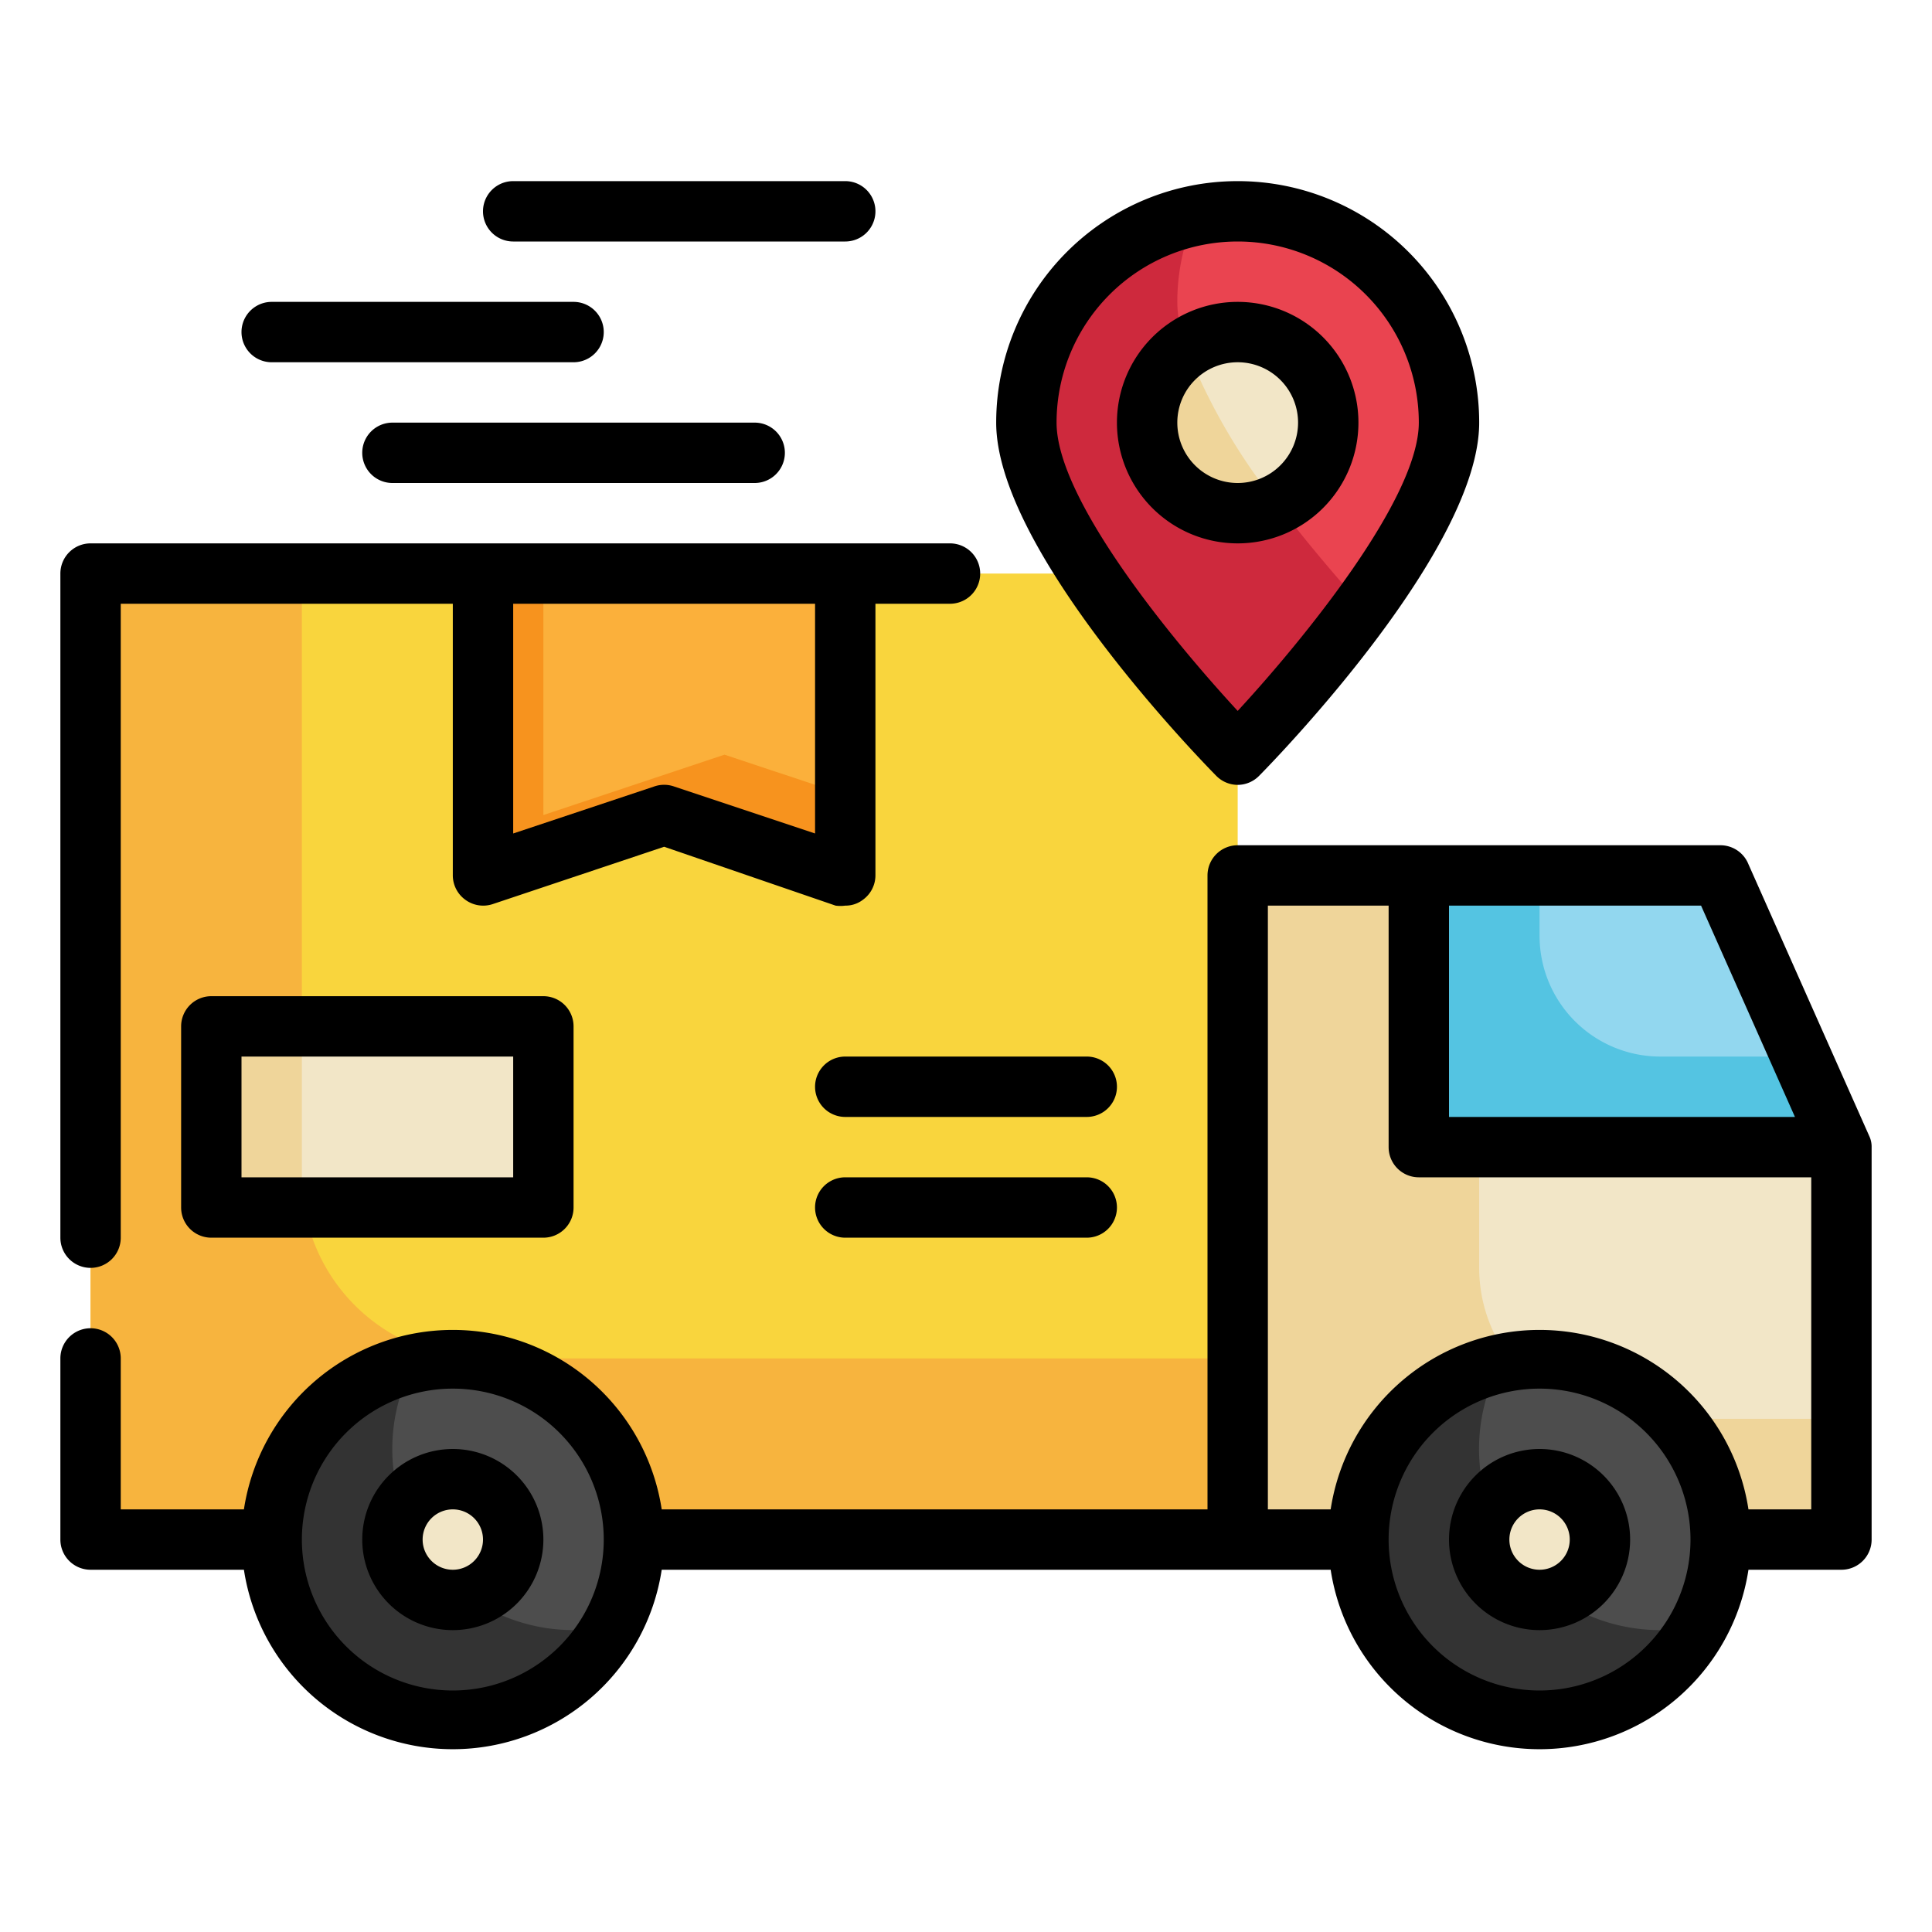
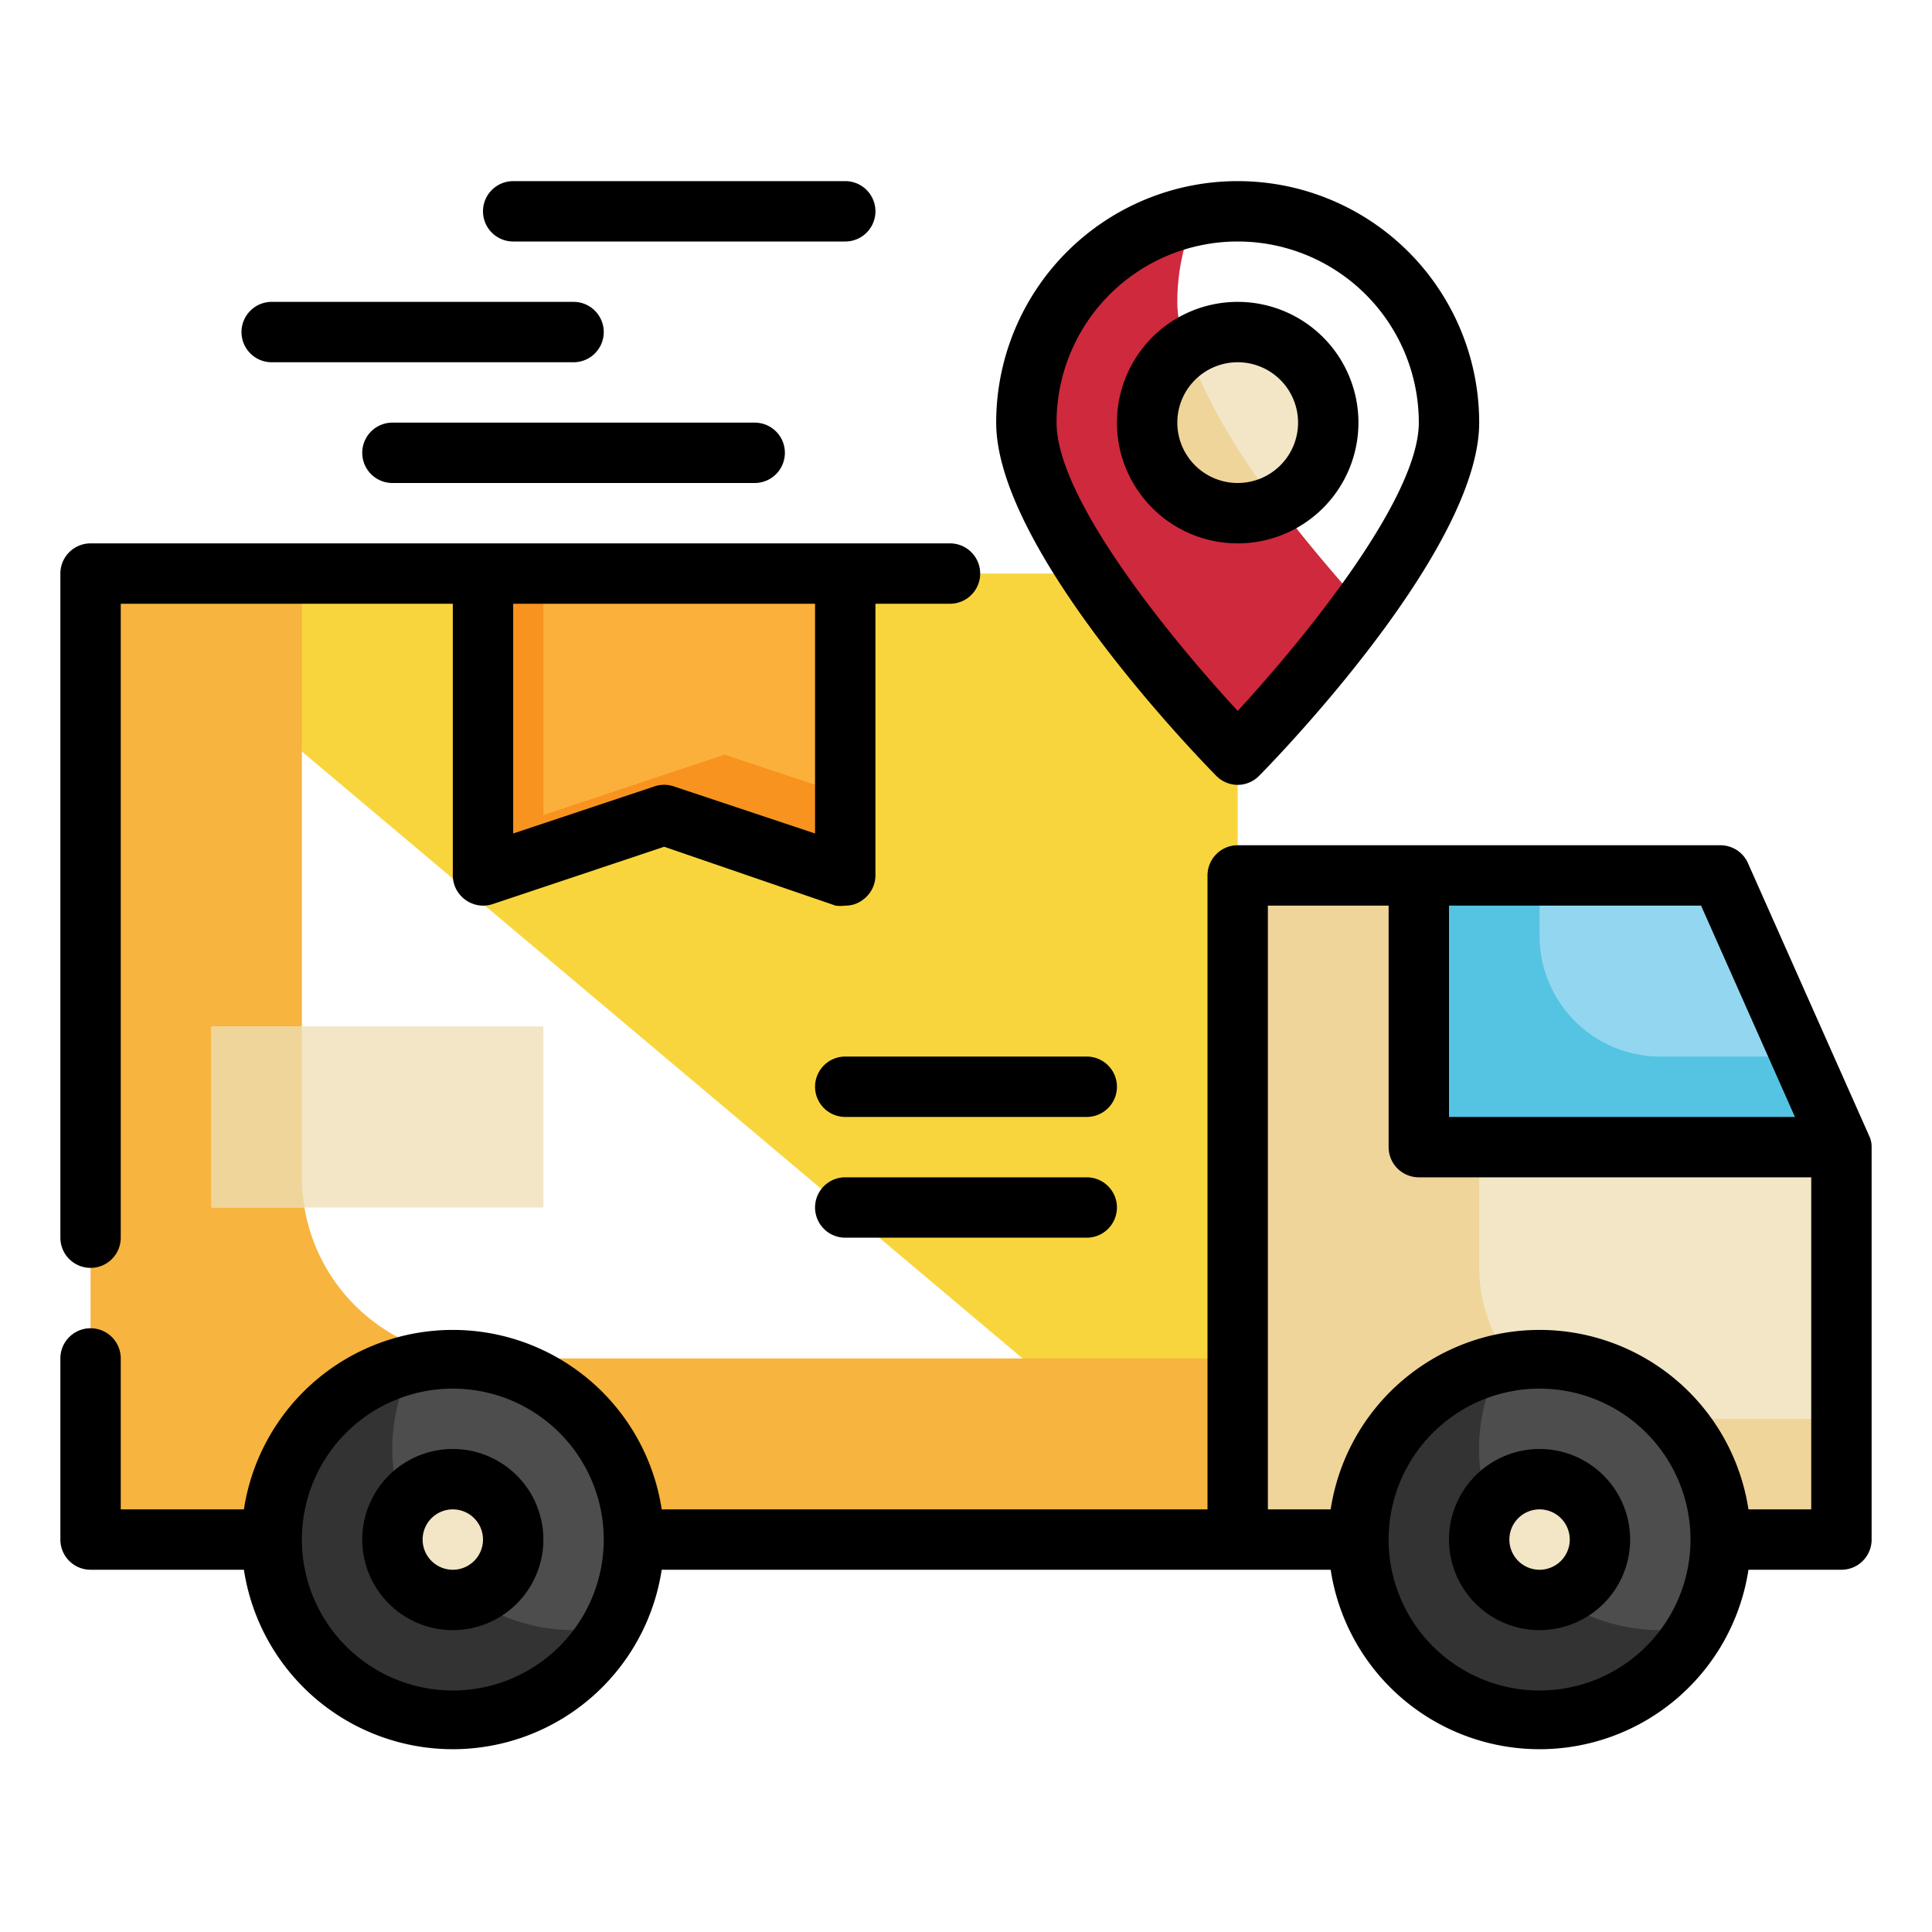
<svg xmlns="http://www.w3.org/2000/svg" id="line_expand" height="512" viewBox="0 0 64 64" width="512" data-name="line expand">
-   <path d="m3 19h38v32h-38z" fill="#f9d53d" />
+   <path d="m3 19h38v32z" fill="#f9d53d" />
  <path d="m41 45v6h-38v-32h7v20a6 6 0 0 0 6 6z" fill="#f7b43e" />
  <circle cx="15" cy="51" fill="#4d4d4d" r="6" />
  <path d="m20.28 53.86a6 6 0 1 1 -6.56-8.72 6 6 0 0 0 6.56 8.72z" fill="#333" />
  <circle cx="15" cy="51" fill="#f2e6c7" r="2" />
  <path d="m15.57 52.92a2.12 2.12 0 0 1 -.57.08 2 2 0 0 1 -2-2 1.91 1.91 0 0 1 .32-1.08 6 6 0 0 0 2.25 3z" fill="#efd59a" />
  <path d="m41 29v9 13h20v-13l-4-9z" fill="#f2e6c7" />
  <path d="m61 47v4h-20v-22h8v13a5 5 0 0 0 5 5z" fill="#efd59a" />
  <circle cx="51" cy="51" fill="#4d4d4d" r="6" />
  <path d="m56.28 53.86a6 6 0 1 1 -6.56-8.72 6 6 0 0 0 6.56 8.72z" fill="#333" />
  <circle cx="51" cy="51" fill="#f2e6c7" r="2" />
  <path d="m51.57 52.92a2.12 2.12 0 0 1 -.57.08 2 2 0 0 1 -2-2 1.91 1.91 0 0 1 .32-1.08 6 6 0 0 0 2.25 3z" fill="#efd59a" />
  <path d="m16 19v10l6-2 6 2v-10z" fill="#fbb03b" />
  <path d="m28 26.33v2.67l-6-2-6 2v-10h2v8l6-2z" fill="#f7931e" />
  <path d="m7 34h11v6h-11z" fill="#f2e6c7" />
  <path d="m10.09 40h-3.09v-6h3v5a5.47 5.47 0 0 0 .09 1z" fill="#efd59a" />
-   <path d="m48 14c0 3.87-7 11-7 11s-7-7.13-7-11a7 7 0 0 1 14 0z" fill="#ea4450" />
  <path d="m45.14 20.09a49.12 49.12 0 0 1 -4.14 4.91s-7-7.13-7-11a7 7 0 0 1 5.61-6.86 7 7 0 0 0 -.61 2.86c0 3 4.27 8 6.14 10.09z" fill="#ce293d" />
  <circle cx="41" cy="14" fill="#f2e6c7" r="3" />
  <path d="m42.31 16.7a3 3 0 0 1 -3-5.16 19.94 19.94 0 0 0 3 5.16z" fill="#efd59a" />
  <path d="m47 29v9h14l-4-9z" fill="#92d7ef" />
  <path d="m61 38h-14v-9h4v2a4 4 0 0 0 4 4h4.67z" fill="#54c4e2" />
  <path d="m3 42a1 1 0 0 0 1-1v-21h11v9a1 1 0 0 0 .42.81 1 1 0 0 0 .9.14l5.68-1.9 5.68 1.95a1.19 1.19 0 0 0 .32 0 .94.94 0 0 0 .58-.19 1 1 0 0 0 .42-.81v-9h2.47a1 1 0 0 0 0-2h-28.47a1 1 0 0 0 -1 1v22a1 1 0 0 0 1 1zm24-22v7.61l-4.68-1.56a1 1 0 0 0 -.64 0l-4.68 1.56v-7.61z" />
  <path d="m15 48a3 3 0 1 0 3 3 3 3 0 0 0 -3-3zm0 4a1 1 0 1 1 1-1 1 1 0 0 1 -1 1z" />
  <path d="m62 38a.83.83 0 0 0 -.08-.37l-4-9a1 1 0 0 0 -.92-.63h-16a1 1 0 0 0 -1 1v21h-18.08a7 7 0 0 0 -13.84 0h-4.08v-5a1 1 0 0 0 -2 0v6a1 1 0 0 0 1 1h5.08a7 7 0 0 0 13.84 0h22.16a7 7 0 0 0 13.84 0h3.08a1 1 0 0 0 1-1zm-47 18a5 5 0 1 1 5-5 5 5 0 0 1 -5 5zm41.35-26 3.11 7h-11.46v-7zm-5.35 26a5 5 0 1 1 5-5 5 5 0 0 1 -5 5zm6.92-6a7 7 0 0 0 -13.84 0h-2.08v-20h4v8a1 1 0 0 0 1 1h13v11z" />
  <path d="m51 48a3 3 0 1 0 3 3 3 3 0 0 0 -3-3zm0 4a1 1 0 1 1 1-1 1 1 0 0 1 -1 1z" />
-   <path d="m7 33a1 1 0 0 0 -1 1v6a1 1 0 0 0 1 1h11a1 1 0 0 0 1-1v-6a1 1 0 0 0 -1-1zm10 6h-9v-4h9z" />
  <path d="m36 35h-8a1 1 0 0 0 0 2h8a1 1 0 0 0 0-2z" />
  <path d="m36 39h-8a1 1 0 0 0 0 2h8a1 1 0 0 0 0-2z" />
  <path d="m41 26a1 1 0 0 0 .71-.3c.75-.76 7.29-7.55 7.29-11.7a8 8 0 0 0 -16 0c0 4.15 6.54 10.94 7.29 11.7a1 1 0 0 0 .71.3zm0-18a6 6 0 0 1 6 6c0 2.52-3.84 7.21-6 9.55-2.16-2.34-6-7-6-9.55a6 6 0 0 1 6-6z" />
  <path d="m45 14a4 4 0 1 0 -4 4 4 4 0 0 0 4-4zm-6 0a2 2 0 1 1 2 2 2 2 0 0 1 -2-2z" />
  <path d="m17 8h11a1 1 0 0 0 0-2h-11a1 1 0 0 0 0 2z" />
  <path d="m9 12h10a1 1 0 0 0 0-2h-10a1 1 0 0 0 0 2z" />
  <path d="m13 14a1 1 0 0 0 0 2h12a1 1 0 0 0 0-2z" />
</svg>